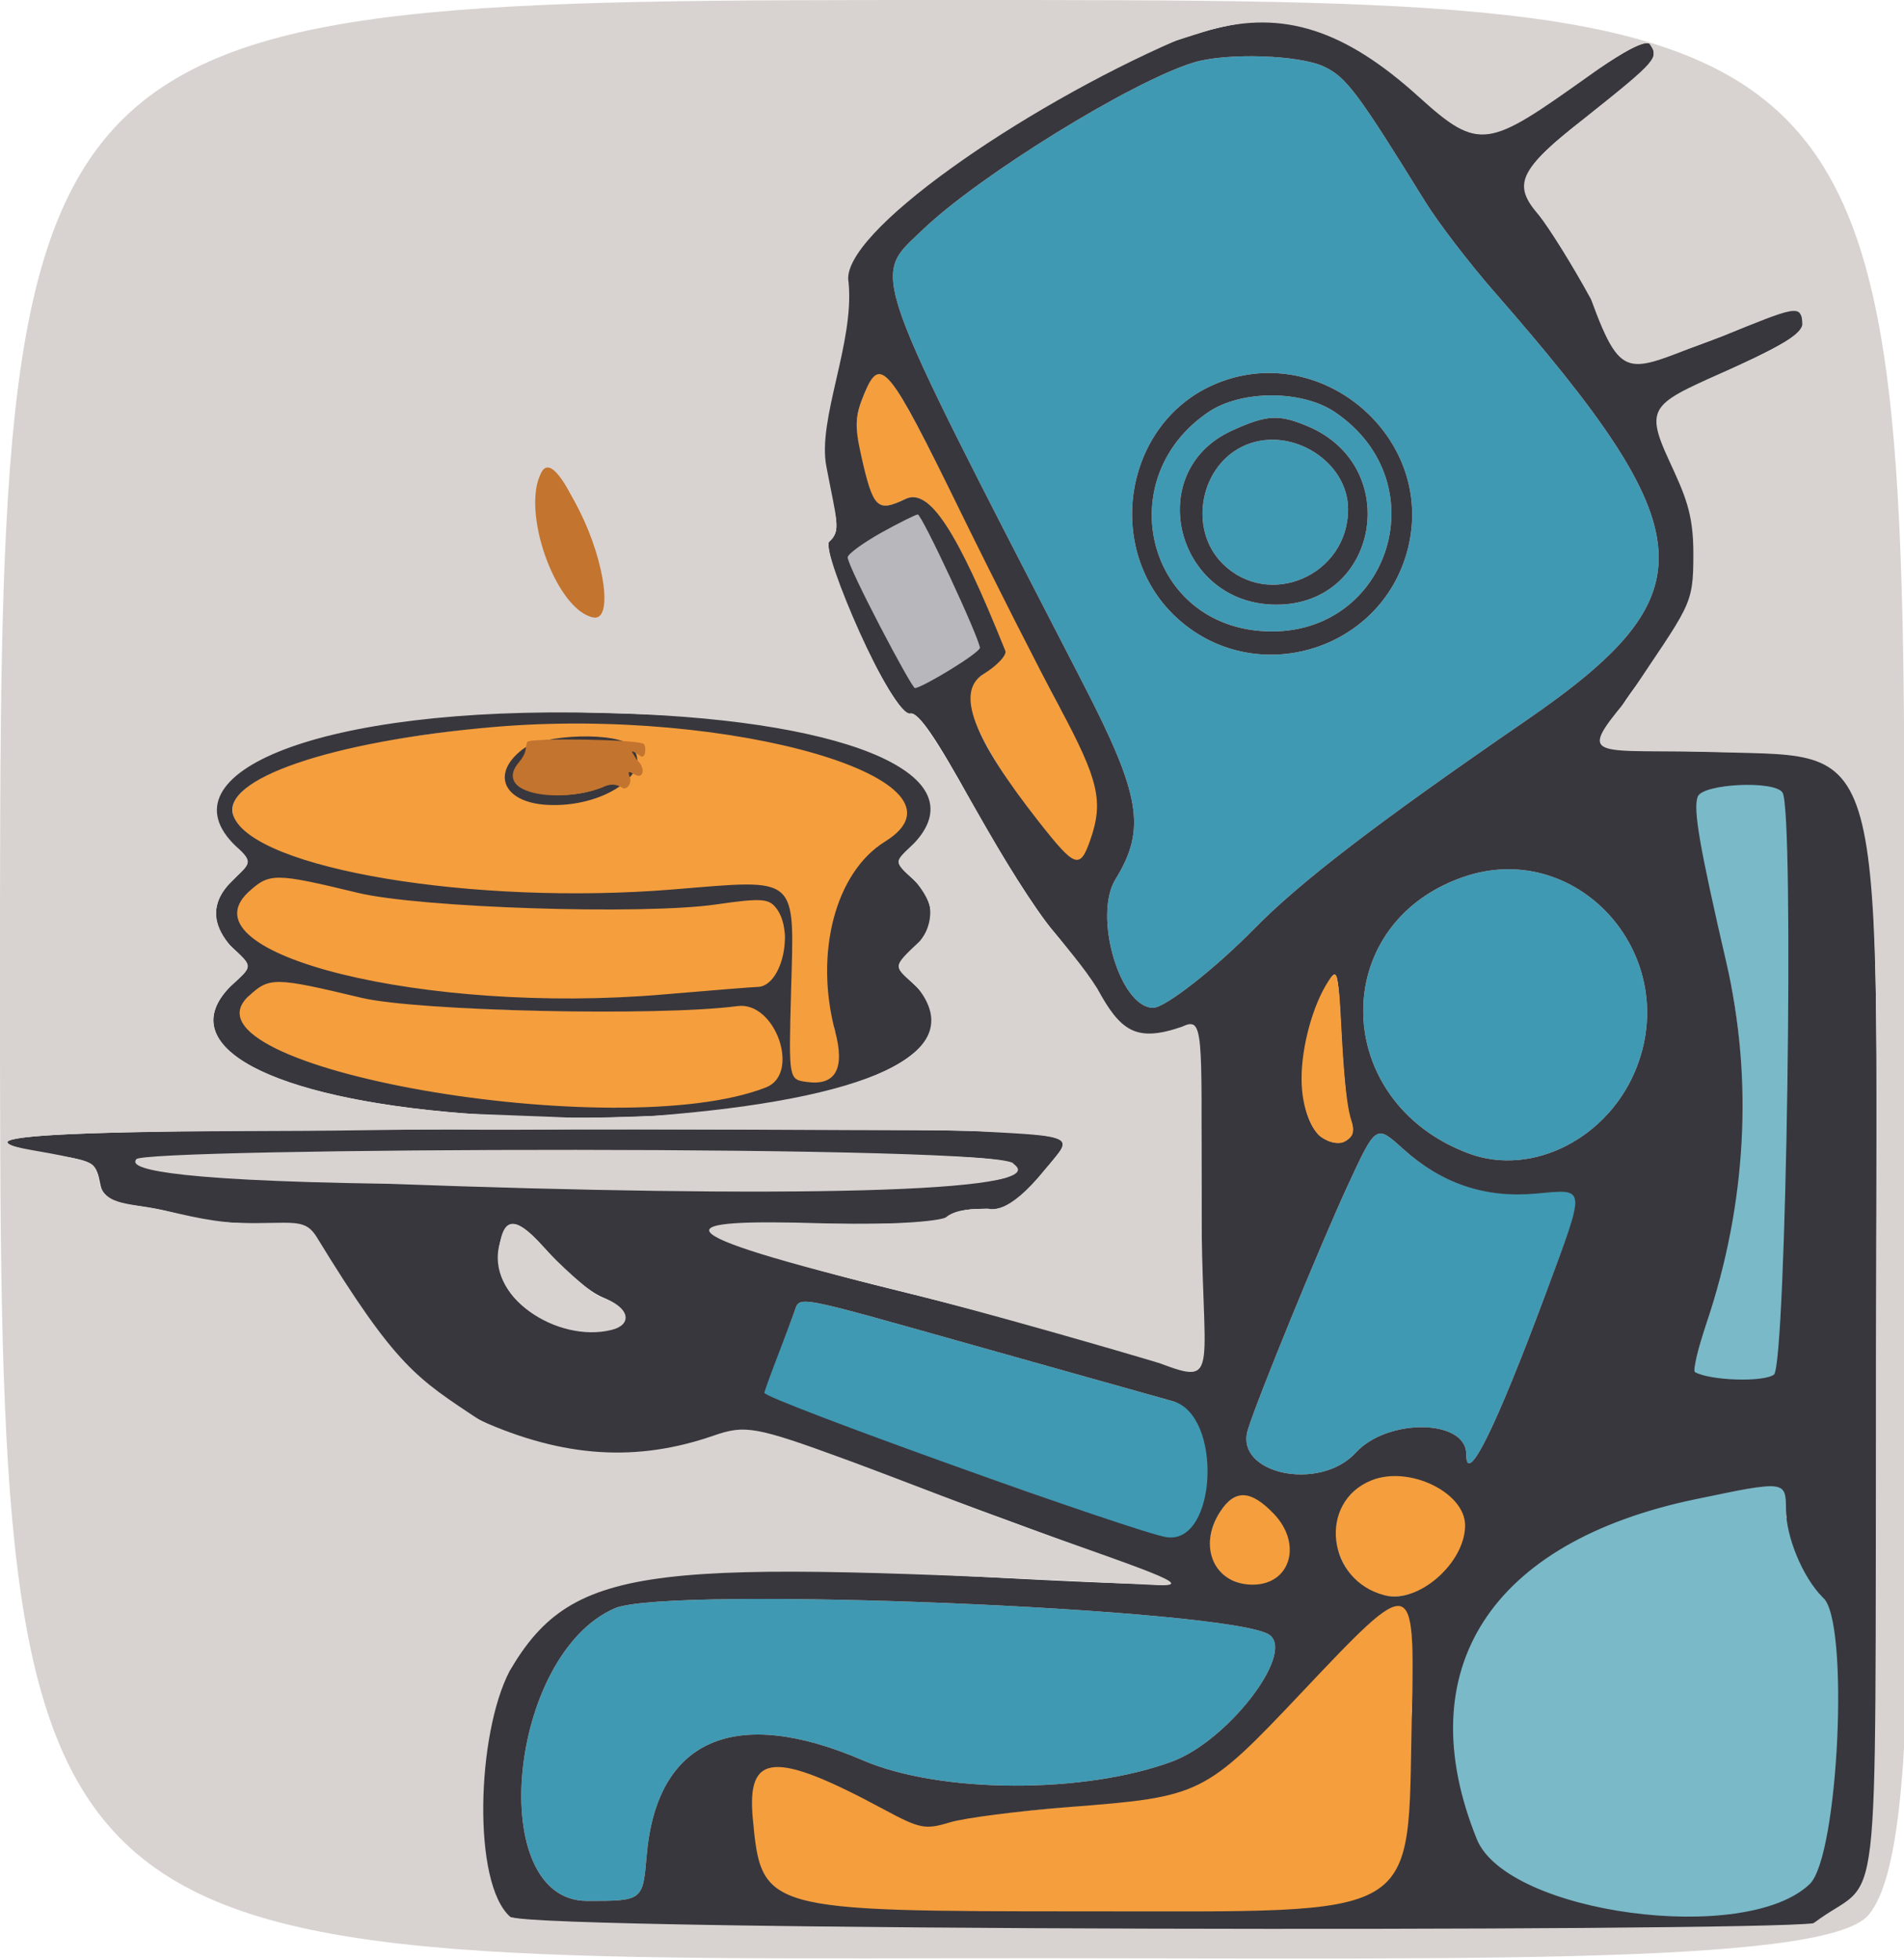
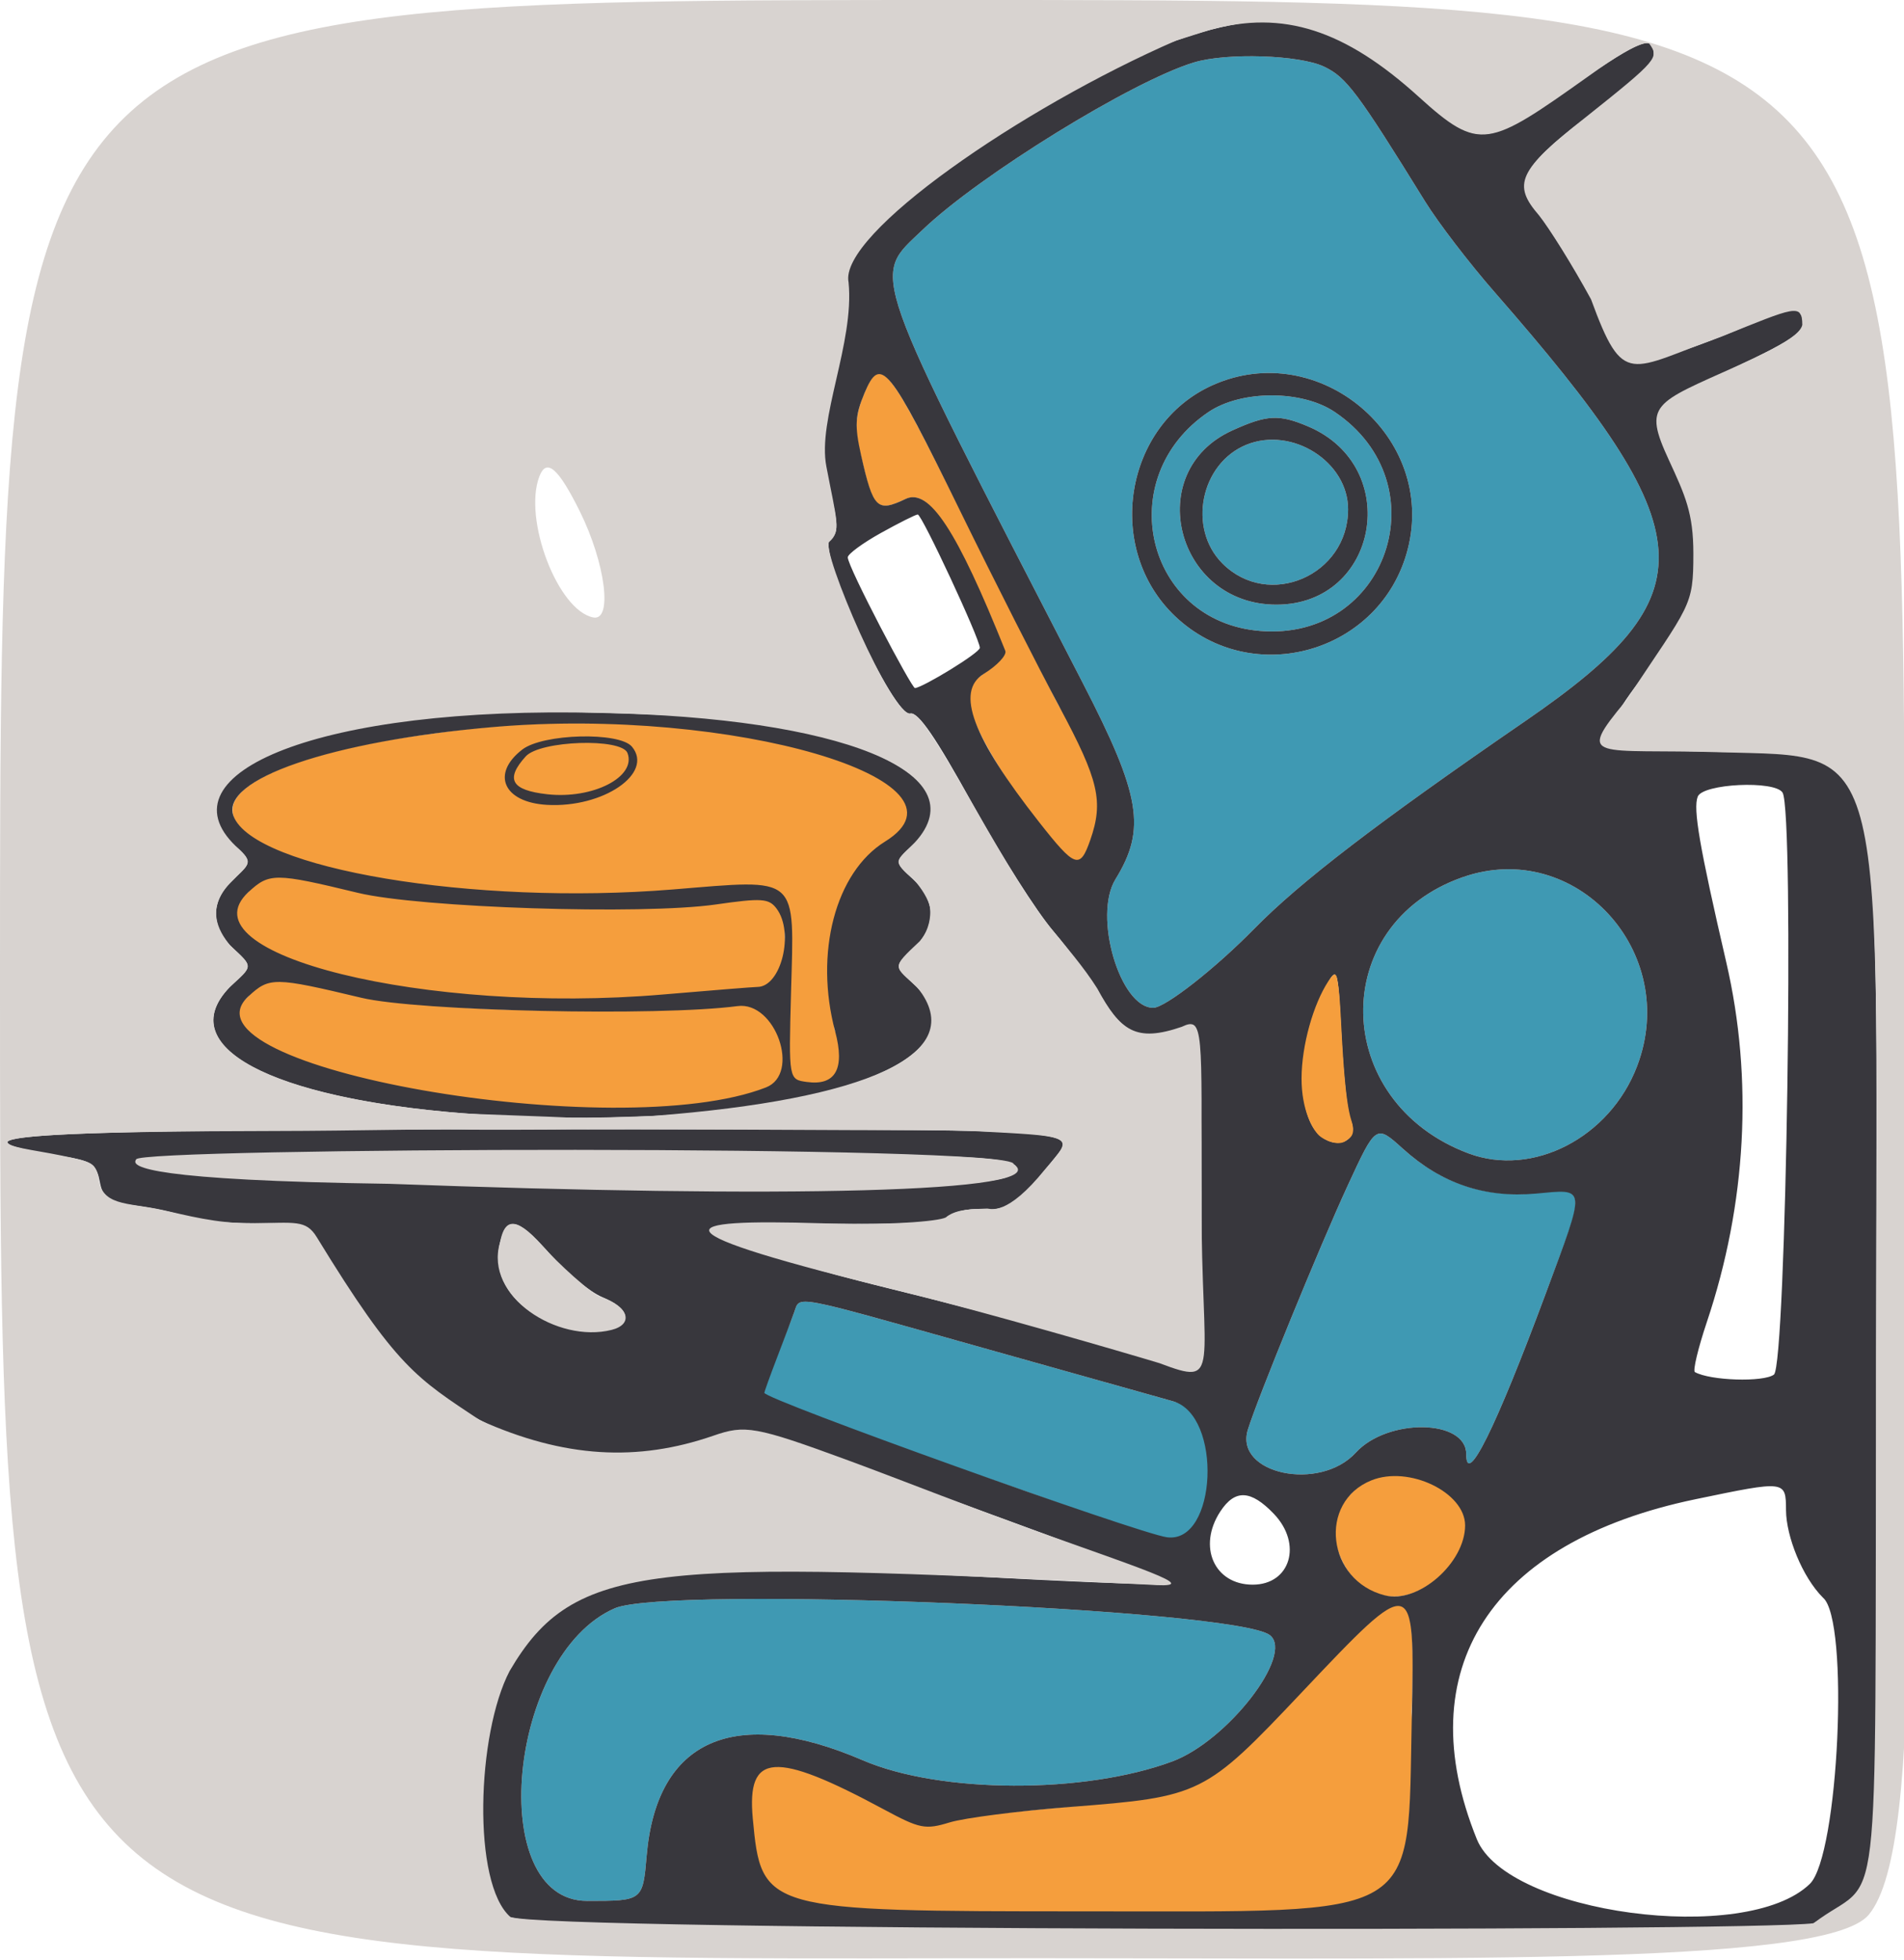
<svg xmlns="http://www.w3.org/2000/svg" xmlns:ns1="http://sodipodi.sourceforge.net/DTD/sodipodi-0.dtd" xmlns:ns2="http://www.inkscape.org/namespaces/inkscape" width="274" height="282" viewBox="0 0 274 282" version="1.1" id="svg7" ns1:docname="EBP- Icon.svg" ns2:version="1.1.2 (0a00cf5339, 2022-02-04)">
  <defs id="defs7" />
  <ns1:namedview id="namedview7" pagecolor="#ffffff" bordercolor="#000000" borderopacity="0.25" ns2:showpageshadow="2" ns2:pageopacity="0.0" ns2:pagecheckerboard="true" ns2:deskcolor="#d1d1d1" ns2:zoom="2" ns2:cx="242.3171" ns2:cy="123.6145" ns2:window-width="2522" ns2:window-height="1376" ns2:window-x="38" ns2:window-y="1107" ns2:window-maximized="1" ns2:current-layer="svg7" ns2:pageshadow="2" showgrid="false" ns2:rotation="-1" />
-   <path d="m 125.962,77.111 c -2.338,1.174 -3.971,2.653 -3.962,3.106 0.032,1.483 9.152,18.776 9.657,18.807 1.098,0.068 9.267,-5.08 9.343,-5.688 0.321,-2.579 -8.067,-19.38 -8.958,-19.33 -0.608,0.034 -2.978,1.43 -5.292,2.686" stroke="none" fill="#b8b7bc" fill-rule="evenodd" id="path1" ns1:nodetypes="cssscc" />
-   <path d="m 244.448,114.275 c -0.746,1.029 -1.259,4.872 4.672,27.609 3.324,16.68 0.609,31.968 -5.131,53.948 -1.758,4.255 5.759,4.697 11.283,2.029 3.728,-3.221 6.703,-80.688 0.926,-84.355 -2.078,-1.319 -11.204,-0.655 -11.75,0.768 m 10.375,99.235 c -0.251,0.251 -5.829,1.006 -12.214,2.358 -27.739,5.874 -38.607,17.056 -31.782,45.548 1.784,13.934 38.74,20.557 49.736,9.561 4.394,-4.394 6.234,-38.843 1.335,-41.571 0.344,-11.196 -5.079,-10.046 -4.898,-11.298 0.646,-4.465 -1.012,-5.764 -2.177,-4.599" stroke="none" fill="#7ab9c8" fill-rule="evenodd" id="path2" ns1:nodetypes="ccccsccccscsc" />
-   <path style="fill:#f59e3d;fill-opacity:1;stroke-width:0.363" d="m 176.86,227.204 c -3.658,-1.547 -3.623,-7.2 -0.474,-10.787 1.542,-1.757 3.437,-1.866 5.57,-0.087 2.417,2.016 3.609,3.864 3.798,6.141 0.121,1.464 -0.275,2.422 -0.724,3.106 -1.54,2.351 -4.144,3.329 -6.948,2.144 z" id="path9" ns1:nodetypes="sssscss" />
  <path d="m 124.556,56.213 c -2.125,4.66 -1.242,6.84 -0.224,11.168 1.215,5.167 1.99,6.235 5.133,4.797 1.958,-0.796 3.993,-3.035 10.586,11.025 5.486,11.7 4.92,10.876 2.084,13.282 -1.367,1.16 -4.003,2.008 -1.767,7.506 2.744,6.75 13.763,21.962 15.252,19.718 4.029,-6.075 2.817,-12.361 -3.272,-22.203 -1.753,-3.393 -7.955,-15.534 -13.616,-26.965 -10.49,-21.183 -11.869,-23.442 -14.006,-18.75 M 61.291,105.675 c -13.054,1.698 -25,5.264 -27.42,9.388 -5.012,9.107 36.73,16.7 67.782,12.914 13.476,-1.669 12.582,0.316 11.901,20.273 -0.787,6.75 0.322,7.811 3.919,7.811 4.045,0 4.63,-4.131 2.638,-7.853 -0.586,-5.531 -1.181,-13.993 0.755,-18.05 2.545,-5.09 1.588,-5.385 6.891,-8.584 6.771,-3.995 3.243,-9.226 -6.814,-12.459 -11.22,-3.607 -28.647,-6.618 -29.304,-4.779 -3.503,-0.515 -5.754,-0.415 -6.829,-0.239 -1.911,-0.124 -10.341,-0.151 -20.115,1.12 m -30.11,24.16 c -9.306,8.091 20.428,15.626 54.816,14.226 24.362,0.522 23.901,-2.745 23.537,-9.004 -0.169,-9.846 -0.225,-4.101 -20.824,-3.883 C 77.565,130.87 59.416,130.317 47.528,127.277 43.426,126.227 39.552,126 39.396,126 c -0.157,0 -2.389,0.432 -3.652,2.361 m 0,15 c -10.623,9.236 31.862,19.711 66.076,15.271 8.781,-1.14 10.549,0.836 11.086,-5.944 0.441,-5.563 -2.377,-8.819 -6.944,-8.067 -15.669,0.91 -42.678,1.794 -58.484,-2.248 -4.102,-1.05 -7.926,-1.373 -8.082,-1.373 -0.157,0 -2.529,0.44 -3.652,2.361 m 158.695,71.547 c -3.21,2.525 -3.122,5.336 -1.508,9.174 2.496,5.935 9.243,8.206 15.328,1.675 8.606,-9.456 -5.404,-17.636 -13.217,-11.49 m 2.322,18.984 c -1.685,1.243 -6.207,5.896 -11.061,11.115 -9.098,6.516 -13.366,13.756 -25.817,14.948 -5.772,0.553 -13.642,1.246 -19.006,1.863 -8.422,0.97 -11.046,0.978 -13.094,-0.364 -13.951,-9.141 -22.46,-9.304 -20.563,0.989 1.979,10.743 -4.339,13.569 41.878,13.569 49.43,0 55.484,5.012 53.441,-29.055 0.629,-16.758 -0.457,-17.151 -5.184,-13.663" stroke="none" fill="#f59e3d" fill-rule="evenodd" id="path5" ns1:nodetypes="csccssscccccccsccccccccccscsccccccscccccccccccscc" />
  <path d="m 171.826,8.979 c -8.869,2.678 -30.886,16.254 -39.061,24.087 -7.364,7.057 -8.296,4.425 23.094,65.277 8.316,16.12 9.114,20.937 4.667,28.157 -3.245,5.269 0.64,18.5 5.432,18.5 1.709,0 8.902,-5.629 14.542,-11.381 6.606,-6.737 17.709,-15.243 39,-29.876 C 246.097,85.463 245.472,76.784 215.054,42 211.446,37.875 206.964,32.025 205.092,29 195.323,13.211 193.746,11.107 190.536,9.584 186.982,7.897 176.529,7.559 171.826,8.979 m 2.674,46.442 c -12.74,5.703 -15.622,23.564 -5.369,33.268 11.122,10.526 29.593,5.213 33.441,-9.619 C 206.776,62.864 189.807,48.569 174.5,55.421 m -0.578,3.853 c -13.96,9.407 -9.092,30.135 7.399,31.503 18.314,1.518 26.067,-21.186 10.757,-31.503 -4.716,-3.178 -13.44,-3.178 -18.156,0 m 3.394,2.669 c -12.978,5.893 -8.092,25.068 6.384,25.053 14.667,-0.014 18.208,-19.819 4.582,-25.625 -4.22,-1.798 -5.943,-1.708 -10.966,0.572 m 2.072,2.037 c -6.623,2.676 -8.521,12.041 -3.465,17.097 6.648,6.648 18.077,1.713 18.077,-7.805 0,-6.828 -8.046,-11.945 -14.612,-9.292 m 31.112,62.227 c -19.491,6.813 -18.968,32.317 0.815,39.737 9.253,3.471 20.348,-2.257 24.271,-12.531 6.277,-16.436 -8.877,-32.872 -25.086,-27.206 m -16.583,44.432 c -3.956,8.565 -12.953,30.559 -14.343,35.065 -1.965,6.372 10.341,8.983 15.539,3.296 4.558,-4.987 15.887,-4.833 15.887,0.216 0,4.832 4.224,-3.699 11.457,-23.141 5.494,-14.769 6.568,-15.546 -2.041,-14.376 -6.94,0.576 -13.149,-1.559 -18.564,-6.452 -3.841,-3.47 -3.841,-3.47 -7.935,5.392 M 114.31,188.75 c -0.344,0.963 -1.688,4.304 -2.675,6.871 -4.577,7.509 -3.438,5.097 36.864,19.267 23.271,8.182 22.369,10.015 25.113,0.339 2.779,-9.799 1.758,-11.789 -4.816,-13.617 -2.913,-0.811 -15.796,-4.43 -28.628,-8.042 -26.335,-7.414 -25.017,-7.168 -25.859,-4.818 M 88.466,231.4 c -15.38,6.7 -18.715,42.1 -3.966,42.1 8,0 8,0 8.562,-6.528 1.439,-16.716 12.636,-21.648 31.111,-13.702 11.149,4.794 31.871,4.871 44.529,0.164 7.961,-2.961 17.582,-15.402 14.048,-18.167 -4.882,-3.82 -86.691,-7.175 -94.284,-3.867" stroke="none" fill="#3f99b3" fill-rule="evenodd" id="path6" ns1:nodetypes="ccccsccccccccccccsccccccssccccccccsccccccscccccsccccc" />
  <path d="m 169.254,5.836 c -9.481,3.37 -18.75,8.601 -32.254,18.201 -14.473,10.288 -15.485,11.607 -15.571,20.283 -0.039,4.006 -0.887,9.766 -1.917,13.03 -1.742,5.516 -1.755,6.229 -0.231,12.5 1.401,5.762 1.425,6.797 0.181,7.751 -1.981,1.518 9.18,25.71 11.577,25.093 1.096,-0.282 3.646,3.429 8.864,12.899 4.03,7.312 9.308,15.617 11.73,18.454 2.422,2.837 5.564,7.14 6.983,9.562 3.269,5.577 6.28,6.52 12.544,3.932 1.52,-0.628 1.667,1.436 1.746,24.387 0.051,14.586 -0.296,25.072 -0.83,25.072 -0.504,0 -6.24,-1.531 -12.746,-3.403 -6.507,-1.872 -20.38,-5.508 -30.83,-8.08 -16.287,-4.009 -25.442,-7.23 -25.442,-9.068 0,-0.261 7.172,-0.476 16.009,-0.372 10.872,0.128 16.433,-0.177 17.2,-0.944 0.623,-0.623 2.888,-1.342 5.01,-1.133 3.757,0.37 5.673,-1.32 10.473,-7.346 3.416,-4.288 5.11,-4.192 -73.5,-4.173 -76.355,0.019 -87.86,0.866 -69.613,3.818 4.596,0.731 5.197,1.12 5.711,3.692 0.513,2.566 1.09,2.942 5.364,3.502 2.633,0.345 5.822,1.051 7.085,1.567 1.263,0.517 5.639,0.94 9.724,0.94 7.37,0 7.441,0.025 9.1,3.25 12.078,23.464 33.426,34.546 54.379,28.229 3.025,-0.912 6.4,-1.678 7.5,-1.701 2.233,-0.049 61.576,21.479 60.947,22.109 -0.22,0.22 -10.873,-0.155 -23.674,-0.834 -40.034,-2.121 -54.507,-1.963 -59.386,0.647 -5.469,2.926 -13.135,11.591 -14.281,16.143 -1.919,7.616 -2.392,27.014 -0.7,28.706 0.852,0.852 1.902,2.179 2.333,2.949 0.655,1.17 13.434,1.51 78.272,2.082 117.527,1.037 106.001,1.271 110.631,-1.258 9.437,-5.154 8.358,3.768 8.358,-81.864 0,-93.564 2.213,-85.687 -24.25,-86.3 -8.497,-0.197 -14.75,-0.748 -14.75,-1.299 0,-1.845 3.005,-6.744 6.893,-11.235 7.072,-8.171 7.988,-17.885 2.733,-28.965 -3.613,-7.617 -3.372,-8.006 8.361,-13.491 10.092,-4.717 11.462,-5.823 10.048,-8.112 -0.605,-0.978 -1.879,-0.766 -5.658,0.942 -9.843,4.449 -18.203,6.92 -19.192,5.673 -0.511,-0.644 -3.079,-4.996 -5.706,-9.671 -2.628,-4.675 -6.056,-10.06 -7.619,-11.967 -3.304,-4.031 -1.287,-6.932 10.89,-15.656 3.998,-2.865 6.25,-5.18 6.25,-6.428 0,-3.013 -1.638,-2.415 -11.061,4.038 -14.11,9.665 -13.987,9.662 -23.968,0.487 C 191.976,2.365 183.635,0.723 169.254,5.836 m 2.572,3.143 c -8.869,2.678 -30.886,16.254 -39.061,24.087 -7.364,7.057 -8.296,4.425 23.094,65.277 8.316,16.12 9.114,20.937 4.667,28.157 -3.245,5.269 0.64,18.5 5.432,18.5 1.709,0 8.902,-5.629 14.542,-11.381 6.606,-6.737 17.709,-15.243 39,-29.876 C 246.097,85.463 245.472,76.784 215.054,42 211.446,37.875 206.964,32.025 205.092,29 195.323,13.211 193.746,11.107 190.536,9.584 186.982,7.897 176.529,7.559 171.826,8.979 m -47.434,47.626 c -1.339,3.204 -1.419,4.691 -0.476,8.872 1.743,7.727 2.295,8.27 6.409,6.308 3.38,-1.612 7.391,4.496 14.344,21.846 0.249,0.621 -1.153,2.123 -3.117,3.337 -4.075,2.518 -1.614,9.099 7.959,21.282 5.217,6.639 5.9,6.879 7.391,2.601 1.928,-5.531 1.22,-8.595 -4.411,-19.087 C 149.462,96.119 143.014,83.4 138.163,73.5 127.847,52.447 126.711,51.053 124.392,56.605 M 174.5,55.421 c -12.74,5.703 -15.622,23.564 -5.369,33.268 11.122,10.526 29.593,5.213 33.441,-9.619 C 206.776,62.864 189.807,48.569 174.5,55.421 m -0.578,3.853 c -13.96,9.407 -9.092,30.135 7.399,31.503 18.314,1.518 26.067,-21.186 10.757,-31.503 -4.716,-3.178 -13.44,-3.178 -18.156,0 m 3.394,2.669 c -12.978,5.893 -8.092,25.068 6.384,25.053 14.667,-0.014 18.208,-19.819 4.582,-25.625 -4.22,-1.798 -5.943,-1.708 -10.966,0.572 m 2.072,2.037 c -6.623,2.676 -8.521,12.041 -3.465,17.097 C 182.571,87.725 194,82.79 194,73.272 194,66.444 185.954,61.327 179.388,63.98 M 126.75,76.692 c -2.612,1.455 -4.75,3.028 -4.75,3.496 0,1.385 9.198,18.852 9.672,18.812 1.163,-0.098 9.328,-5.064 9.335,-5.792 0.012,-1.262 -8.349,-19.209 -8.937,-19.184 -0.314,0.014 -2.707,1.214 -5.32,2.668 M 63,102.583 c -1.375,0.242 -5.2,0.909 -8.5,1.481 -19.772,3.429 -28.302,10.581 -20.854,17.484 2.646,2.452 2.646,2.452 0,4.904 -3.424,3.174 -3.424,6.922 0,10.096 2.646,2.452 2.646,2.452 0,4.904 -10.622,9.844 8.274,18.246 43.354,19.277 39.756,1.169 66.269,-8.234 54.354,-19.277 -2.646,-2.452 -2.646,-2.452 0,-4.904 3.424,-3.174 3.424,-6.922 0,-10.096 -2.646,-2.452 -2.646,-2.452 0,-4.904 7.286,-6.753 0.188,-13.022 -19.854,-17.534 -4.986,-1.122 -43.754,-2.266 -48.5,-1.431 m 8,2.022 c -23.318,2.008 -39.421,7.528 -37.391,12.818 2.912,7.589 34.563,12.876 63.186,10.553 18.387,-1.492 17.501,-2.268 17.038,14.93 -0.333,12.406 -0.333,12.406 2.281,12.766 4.128,0.568 5.509,-1.894 4.073,-7.264 -3.019,-11.285 0.035,-22.91 7.178,-27.325 C 141.602,112.284 105.249,101.657 71,104.605 m 4.166,3.235 c -4.537,3.49 -2.712,7.6 3.536,7.961 8.094,0.467 15.421,-4.538 12.245,-8.365 -1.804,-2.174 -12.796,-1.893 -15.781,0.404 m 0.489,0.989 c -2.973,3.285 -2.081,4.863 3.081,5.445 6.575,0.741 12.884,-2.496 11.564,-5.933 -0.842,-2.195 -12.571,-1.804 -14.645,0.488 m 168.66,5.793 c -0.682,1.776 0.244,7.137 4.12,23.878 3.876,16.742 2.903,34.689 -2.803,51.704 -1.269,3.783 -2.043,7.028 -1.72,7.21 2.193,1.236 9.849,1.48 11.37,0.363 1.779,-1.306 2.961,-80.957 1.243,-83.737 -1.108,-1.792 -11.489,-1.297 -12.21,0.582 M 210.5,126.207 c -19.491,6.813 -18.968,32.317 0.815,39.737 9.253,3.471 20.348,-2.257 24.271,-12.531 6.277,-16.436 -8.877,-32.872 -25.086,-27.206 m -174.756,2.154 c -9.644,8.938 25.597,17.636 59.66,14.725 6.988,-0.597 13.098,-1.086 13.579,-1.086 3.433,0 5.356,-7.838 2.767,-11.279 -1.103,-1.466 -2.132,-1.534 -8.75,-0.585 -10.612,1.523 -42.57,0.482 -51.5,-1.677 -11.936,-2.886 -12.742,-2.891 -15.756,-0.098 m 154.345,15.038 c -3.347,6.8 -3.542,16.58 -0.394,19.736 2.545,2.55 6.083,0.99 4.64,-2.045 -0.416,-0.875 -0.999,-6.315 -1.295,-12.09 -0.54,-10.5 -0.54,-10.5 -2.951,-5.601 M 35.744,143.361 c -10.997,10.192 53.097,21.459 74.488,13.094 5.019,-1.962 1.36,-12.422 -4.093,-11.701 -11.367,1.503 -46.036,0.737 -54.139,-1.196 -12.55,-2.995 -13.228,-3.003 -16.256,-0.197 m 158.173,27.278 c -3.956,8.565 -12.953,30.559 -14.343,35.065 -1.965,6.372 10.341,8.983 15.539,3.296 4.558,-4.987 15.887,-4.833 15.887,0.216 0,4.823 4.224,-3.699 11.417,-23.035 5.874,-15.79 5.94,-15.114 -1.411,-14.448 -7.34,0.666 -13.576,-1.446 -19.154,-6.486 -3.841,-3.47 -3.841,-3.47 -7.935,5.392 M 19.57,166.887 c -2.364,3.825 121.205,6.036 125.766,2.25 C 148.842,166.226 144.36,166 83,166 c -35.486,0 -63.121,0.386 -63.43,0.887 m 52.775,10.657 c -2.088,5.441 1.131,10.789 7.834,13.015 7.848,2.607 13.713,-0.906 6.526,-3.909 -1.812,-0.757 -5.131,-3.463 -7.376,-6.013 -4.297,-4.882 -6.007,-5.639 -6.984,-3.093 m 41.965,11.206 c -0.344,0.963 -1.455,3.904 -2.468,6.537 -1.013,2.633 -1.842,4.933 -1.842,5.111 0,0.934 53.882,20.258 57.954,20.785 7.202,0.931 7.999,-17.582 0.843,-19.573 -2.913,-0.811 -15.796,-4.43 -28.628,-8.042 -26.335,-7.414 -25.017,-7.168 -25.859,-4.818 m 83.047,24.242 c -7.746,3.125 -6.412,14.45 1.949,16.549 4.837,1.214 11.535,-4.685 11.535,-10.072 0,-4.741 -8.078,-8.659 -13.484,-6.477 M 244,215.705 c -29.527,6.136 -41.351,24.51 -31.474,48.913 4.341,10.726 38.737,15.345 47.921,6.436 4.164,-4.039 5.727,-38.01 1.895,-41.182 -2.999,-3.001 -5.294,-8.84 -5.32,-12.563 -0.03,-4.323 0.029,-4.315 -13.022,-1.604 m -68.385,1.76 c -3.306,5.045 -0.879,10.535 4.657,10.535 5.438,0 7.188,-5.867 3.041,-10.195 -3.311,-3.456 -5.59,-3.557 -7.698,-0.34 M 88.466,231.4 c -15.38,6.7 -18.715,42.1 -3.966,42.1 8,0 8,0 8.562,-6.528 1.439,-16.716 12.636,-21.648 31.111,-13.702 11.149,4.794 31.871,4.871 44.529,0.164 7.961,-2.961 17.582,-15.402 14.048,-18.167 -4.882,-3.82 -86.691,-7.175 -94.284,-3.867 m 98.907,12.054 c -14.005,14.817 -14.49,15.058 -33.373,16.527 -7.425,0.578 -15.224,1.578 -17.33,2.222 -3.522,1.076 -4.288,0.924 -9.5,-1.882 -15.708,-8.457 -19.726,-8.176 -18.839,1.317 1.238,13.265 1.587,13.362 47.897,13.362 49.026,0 46.303,1.624 46.939,-28 0.443,-20.605 0.35,-20.626 -15.794,-3.546" stroke="none" fill="#38373d" fill-rule="evenodd" id="path3" ns1:nodetypes="ccccccccscscsccscssccccscscscccccscccscscccccccccscccccccsccccccccccccccscccccccsccccccssccsscccccccccccccccccccccccccccccccccccccccccccccsscccccsccccccccccsccccccscccccccssccccccsccccccccscccsccccccccccscc" />
-   <path d="m 77.052,69.944 c -2.112,5.478 1.119,13.284 6.293,18.05 5.084,4.681 5.176,-5.787 -1.034,-16.587 C 79.921,66.907 78.709,65.725 77.623,68.54 m -1.748,38.21 c -0.069,0.138 -0.181,0.663 -0.25,1.167 -0.069,0.504 -0.49,1.228 -0.875,1.666 -3.969,4.519 5.23,6.159 11.878,3.735 1.537,-0.795 2.429,-0.28 2.957,0.046 0.554,0.342 1.413,-0.608 1.033,-1.599 -0.237,-0.722 -0.295,-0.914 0.769,-0.306 1.15,0.656 1.519,-0.796 0.507,-1.886 -0.687,-0.741 0.137,0.286 -0.905,-1.314 -0.258,-0.396 0.565,0.089 1.226,0.543 0.688,0.396 0.815,-1.337 0.442,-1.752 C 92.055,106.379 76.185,106.127 75.875,106.75" stroke="none" fill="#c3742f" fill-rule="evenodd" id="path4" ns1:nodetypes="cccccsscccccsccc" />
  <path d="m 0,141.004 c 0,141.003 0,141.003 137.25,140.75 67.676,-0.125 125.362,1.379 131.687,-6.274 8.453,-10.227 4.974,-63.48 5.102,-134.828 C 274.293,-0.099 275.007,0 137.503,0 0,0 0,0 0,141.004 M 169.254,5.836 c -22.299,9.709 -48.573,27.857 -47.139,34.782 0.863,8.729 -4.526,19.731 -3.189,26.526 1.456,7.664 2.18,9.284 0.397,10.828 -1.249,1.164 9.132,25.484 11.735,24.658 2.537,-0.258 12.488,21.185 19.946,30.63 2.299,2.833 4.905,5.792 6.9,8.959 3.346,6.179 5.607,7.763 12.16,5.516 3.224,-1.538 2.85,0.506 2.835,24.932 -0.016,24.758 2.953,26.854 -6.036,23.464 -5.344,-1.616 -24.851,-7.289 -36.793,-10.241 -37.176,-9.091 -33.326,-10.538 -11.798,-9.886 11.246,0.341 17.706,-0.434 17.941,-0.931 1.498,-1.13 3.694,-1.101 5.859,-1.188 0.467,-0.019 2.77,1.23 8.339,-5.667 0.553,-0.623 1.022,-1.197 1.412,-1.668 2.573,-3.108 1.242,-3.134 -11.08,-3.777 -4.273,-0.223 -10.236,-0.131 -17.655,-0.171 -6.625,-0.036 -26.851,-0.121 -31.686,-0.115 -1.848,0.003 -6.799,0.01 -6.799,0.01 l 0.036,-1.679 c 0,0 0.553,-0.019 0.911,-0.019 1.38,-0.002 7.886,-0.204 8.488,-0.25 30.682,-2.366 45.624,-8.848 38.03,-18.415 -3.394,-3.208 -4.016,-2.675 0.331,-6.751 1.449,-1.722 1.49,-3.688 1.484,-4.429 -0.007,-0.906 -0.764,-2.503 -2.213,-4.225 -3.563,-3.081 -2.69,-2.717 -0.055,-5.467 9.394,-10.18 -10.985,-18.037 -45.184,-18.684 -40.506,-1.048 -63.421,8.689 -52.505,19.156 2.883,2.525 1.852,2.553 -0.835,5.358 -3.392,3.54 -1.8,6.715 0.027,8.928 3.433,3.202 3.369,2.874 -0.107,6.044 -8.151,8.508 5.956,15.893 33.541,18.113 1.605,0.129 13.898,0.512 15.593,0.642 0.268,0.021 2.134,-0.023 2.494,0.003 l -0.035,1.676 c 0,0 -1.428,-0.02 -2.041,-0.005 -1.96,0.047 -13.85,0.068 -14.643,0.043 -5.224,-0.159 -16.115,0.173 -28.635,0.192 -25.998,0.039 -37.076,0.586 -38.185,1.506 -0.202,0.827 3.564,1.173 7.683,2.012 4.687,0.955 4.735,1.095 5.374,2.921 0.29,4.426 4.048,3.798 9.157,4.908 3.442,0.747 7.784,1.974 12.974,1.926 6.199,-0.057 7.736,-0.556 9.299,2.001 11.508,18.82 14.413,20.293 23.48,26.337 12.115,5.436 22.663,6.012 33.608,2.221 4.525,-1.567 5.938,-1.394 19.413,3.565 7.412,2.728 18.978,7.292 27.228,10.226 17.52,6.232 23.734,8.211 15.85,7.642 -71.198,-3.478 -82.508,-3.472 -91.82,12.417 -4.735,9.02 -5.434,30.573 0.1,35.397 4.642,2.029 178.433,2.159 187.549,0.902 9.9,-7.586 8.791,4.192 8.982,-78.282 0.215,-93.293 1.893,-89.461 -22.313,-90.192 -18.083,-0.546 -21.045,1.439 -13.726,-7.366 9.335,-14.066 9.75,-13.508 9.75,-21.236 0,-5.799 -1.16,-8.322 -3.537,-13.47 -3.714,-8.046 -2.16,-8.119 9.808,-13.496 6.891,-3.095 9.133,-4.684 9.407,-5.921 -0.024,-3.191 -1.088,-2.551 -11.573,1.656 -13.372,4.79 -14.131,7.483 -18.832,-5.337 -2.75,-5.034 -5.974,-10.176 -7.486,-12.08 -3.839,-4.436 -3.076,-6.442 6.651,-14.062 10.533,-8.386 10.639,-8.643 9.218,-10.646 0.059,0.222 -0.137,-1.549 -8.866,4.77 -14.297,10.16 -15.525,10.844 -24.303,2.889 C 193.532,4.287 184.65,1.406 174.067,4.318 M 77.623,68.54 c -2.367,6.168 2.666,19.329 7.764,20.3 2.816,0.536 1.736,-7.856 -1.971,-15.316 C 80.333,67.321 78.647,65.87 77.623,68.54 M 19.57,166.887 c -0.782,1.012 2.146,2.948 36.43,3.438 55.934,2.068 96.078,1.356 89.862,-2.841 0.294,-2.854 -126.261,-2.37 -126.261,-0.672 M 71.937,178.84 c -2.25,7.663 8.274,14.462 16.075,12.504 3.135,-0.787 2.597,-3.302 -1.45,-4.702 -1.305,-0.327 -6.347,-4.948 -8.527,-7.425 -4.145,-4.709 -5.396,-3.284 -5.942,-1.051" stroke="none" fill="#d8d3d0" fill-rule="evenodd" id="path7" ns1:nodetypes="ccscscccccccccsccscscsscsccscccscccccccscccssccscssccccccccccscscccccccccscccccccccccccc" />
  <path style="fill:#f59e3d;fill-opacity:1;stroke-width:0.363" d="m 189.861,163.405 c -1.02,-0.93 -2.565,-3.796 -2.558,-8.241 0.007,-4.793 1.718,-10.722 3.834,-13.952 0.538,-0.822 0.967,-1.355 1.197,-0.733 0.137,0.371 0.406,2.049 0.542,4.544 0.329,6.024 0.639,13.242 1.601,16.205 0.702,2.163 -0.254,2.492 -0.757,2.887 -1.159,0.91 -3.246,-0.151 -3.859,-0.71 z" id="path8" ns1:nodetypes="scssssss" />
</svg>